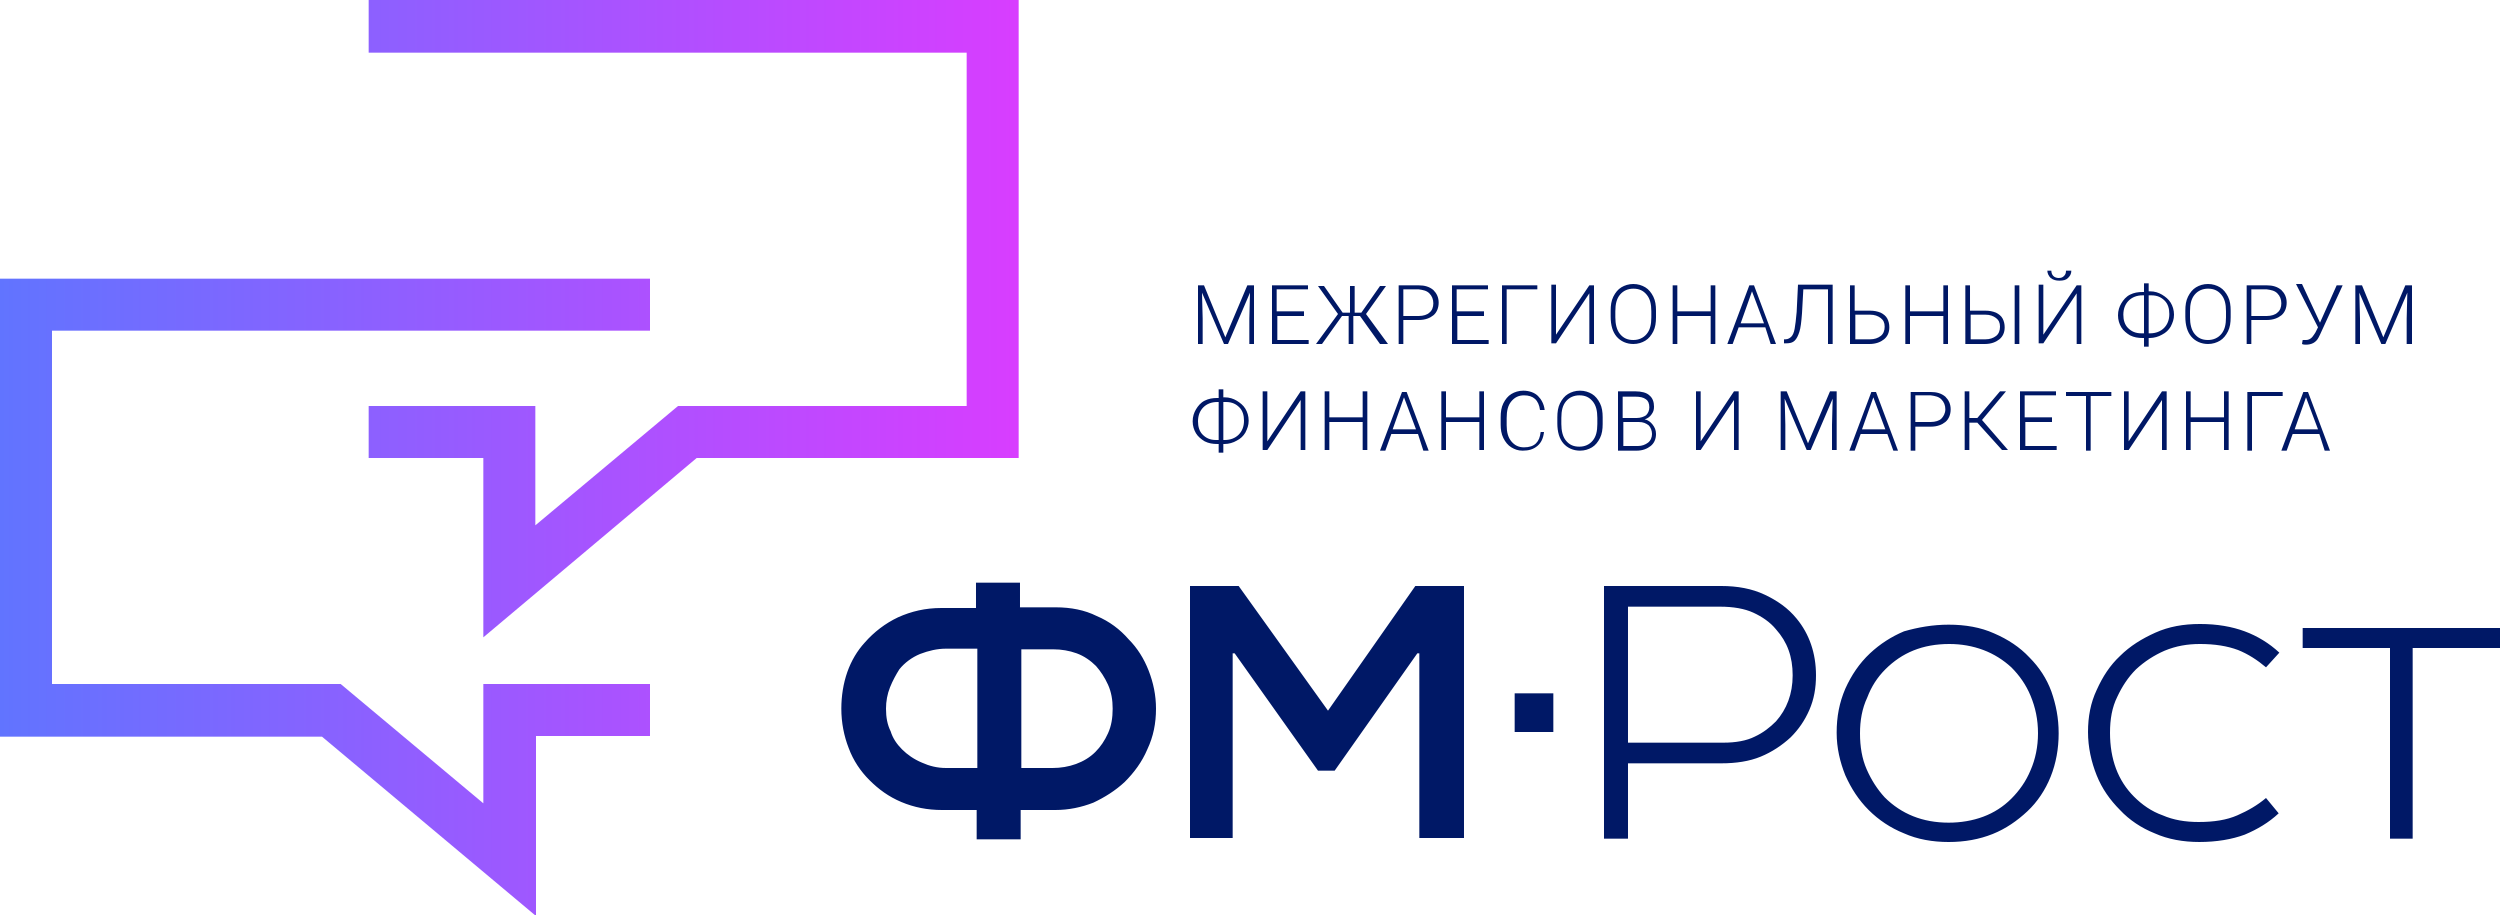
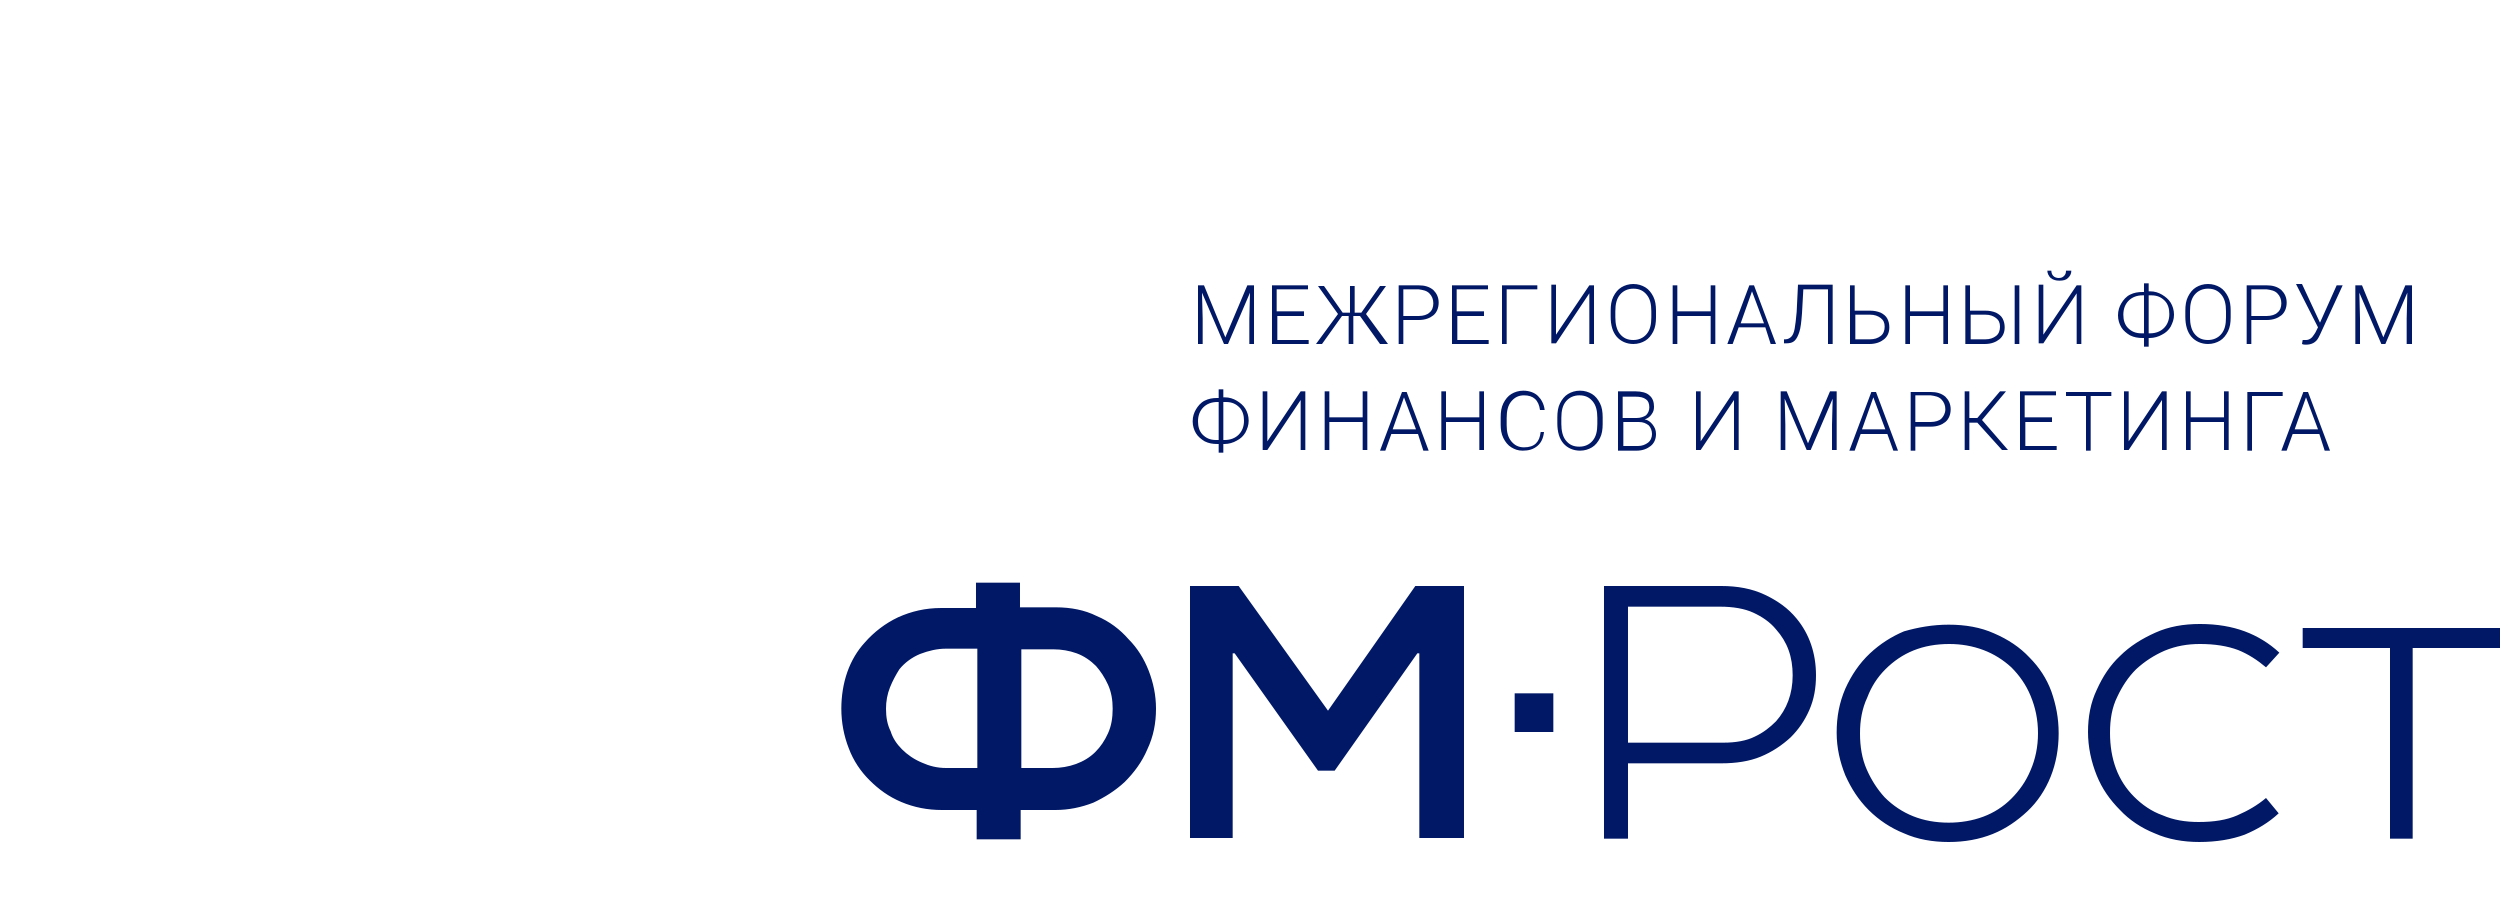
<svg xmlns="http://www.w3.org/2000/svg" version="1.1" id="Layer_1" x="0" y="0" viewBox="0 0 375 137.3" xml:space="preserve">
  <style>.st0{fill:#001866}</style>
  <path class="st0" d="M153.2 91.1h5.2c2.2 0 4.3.4 6.1 1.3 1.9.8 3.5 2 4.8 3.5 1.3 1.3 2.3 2.9 3 4.7s1.1 3.7 1.1 5.7c0 2.2-.4 4.2-1.3 6.1-.8 1.9-2 3.5-3.4 4.9-1.4 1.3-3 2.3-4.7 3.1-1.8.7-3.7 1.1-5.7 1.1h-5.2v4.4h-6.6v-4.4h-5.2c-2.2 0-4.2-.4-6.1-1.2s-3.4-1.9-4.8-3.3c-1.3-1.3-2.4-2.9-3.1-4.8-.7-1.8-1.1-3.8-1.1-5.9 0-1.9.3-3.8.9-5.5s1.5-3.2 2.6-4.4c1.4-1.6 3.1-2.9 5-3.8 2-.9 4.1-1.4 6.5-1.4h5.2v-3.8h6.6v3.7zm-17.9 21.3c.8.8 1.8 1.5 3 2 1.1.5 2.3.8 3.6.8h4.7V97.3h-4.7c-1.3 0-2.6.3-3.9.8-1.2.5-2.3 1.3-3.1 2.3-.5.8-1 1.7-1.4 2.7s-.6 2.1-.6 3.2c0 1.3.2 2.4.7 3.4.3 1 .9 1.9 1.7 2.7m17.9-15.1v17.9h4.7c1.2 0 2.4-.2 3.5-.6s2.1-1 2.9-1.8 1.4-1.7 1.9-2.8.7-2.3.7-3.7c0-1.3-.2-2.5-.7-3.6s-1.1-2-1.8-2.8c-.8-.8-1.8-1.5-2.9-1.9s-2.3-.6-3.5-.6h-4.8zm32.6-9.4 13.4 18.7 13.1-18.7h7.3v37.8h-6.7V98h-.3l-12.4 17.6h-2.5L185.2 98h-.3v27.7h-6.4V87.9zm86.6 13.4c0 1.9-.3 3.6-1 5.2s-1.6 2.9-2.8 4.1c-1.3 1.2-2.8 2.2-4.5 2.9s-3.7 1-5.9 1h-14v11.3h-3.6V87.9h17.6c2.4 0 4.6.4 6.5 1.3s3.5 2 4.8 3.6c1.9 2.3 2.9 5.2 2.9 8.5m-13.9 10.1c1.9 0 3.5-.3 4.7-.9 1.3-.6 2.3-1.4 3.2-2.3 1.6-1.8 2.5-4.1 2.5-6.9s-.8-5-2.5-6.9c-.9-1.1-2.1-1.9-3.4-2.5s-3-.9-5-.9h-13.8v20.4zm33.8-17.7c2.5 0 4.8.4 6.8 1.3 2.1.9 3.9 2.1 5.3 3.6q2.25 2.25 3.3 5.1c.7 2 1.1 4 1.1 6.3s-.4 4.5-1.2 6.5-2 3.8-3.5 5.2-3.2 2.6-5.2 3.4q-3 1.2-6.6 1.2c-2.4 0-4.7-.4-6.7-1.3-2-.8-3.8-2-5.3-3.5s-2.6-3.2-3.5-5.2c-.8-2-1.3-4.1-1.3-6.4 0-2.4.4-4.5 1.3-6.6.9-2 2.1-3.8 3.7-5.3q2.25-2.1 5.1-3.3c2.1-.6 4.3-1 6.7-1M279 110c0 2 .3 3.8 1 5.4q1.05 2.4 2.7 4.2c2.5 2.5 5.7 3.8 9.6 3.8 1.8 0 3.6-.3 5.2-.9q2.4-.9 4.2-2.7c1.2-1.2 2.2-2.6 2.9-4.3.7-1.6 1.1-3.5 1.1-5.5 0-2.1-.4-3.9-1.1-5.6s-1.7-3.1-2.9-4.3c-1.2-1.1-2.6-2-4.2-2.6q-2.4-.9-5.1-.9c-4 0-7.1 1.3-9.6 3.8q-1.8 1.8-2.7 4.2c-.8 1.7-1.1 3.5-1.1 5.4m37.5-.1q0 3 .9 5.4t2.7 4.2c1.2 1.2 2.6 2.2 4.3 2.8 1.6.7 3.4 1 5.4 1 2.3 0 4.2-.3 5.8-1s3-1.5 4.3-2.6l1.9 2.3c-1.5 1.4-3.2 2.4-5.1 3.2-1.9.7-4.2 1.1-6.8 1.1-2.4 0-4.7-.4-6.7-1.3-2-.8-3.8-2-5.2-3.5-1.5-1.5-2.7-3.2-3.5-5.2s-1.3-4.2-1.3-6.5.4-4.4 1.3-6.3c.9-2 2-3.7 3.5-5.1 1.5-1.5 3.3-2.6 5.3-3.5s4.2-1.3 6.7-1.3c2.6 0 4.8.4 6.7 1.1s3.7 1.8 5.2 3.2l-2 2.2c-1.3-1.1-2.7-2-4.2-2.6q-2.4-.9-5.7-.9c-1.9 0-3.6.3-5.3 1-1.6.7-3 1.6-4.3 2.8-1.2 1.2-2.1 2.6-2.8 4.1-.8 1.6-1.1 3.4-1.1 5.4m28.9-15.7H375v3h-13.1v28.6h-3.4V97.2h-13.1zM227.2 104h5.8v5.8h-5.8z" />
  <linearGradient id="SVGID_1_" gradientUnits="userSpaceOnUse" x1="0" y1="68.648" x2="152.785" y2="68.648">
    <stop offset="0" style="stop-color:#6174ff" />
    <stop offset="1" style="stop-color:#d83dff" />
  </linearGradient>
-   <path d="M72.5 95.6V68.7H55.3v-7.8h25v17.9l21.4-17.9H145v-53H55.3V0h97.5v68.7h-48.3zm7.8 14.8h17.2v-7.8h-25v17.9l-21.4-17.9H7.8v-53h89.7v-7.8H0v68.7h48.3l32.1 26.9v-27z" style="fill:url(#SVGID_1_)" />
  <path class="st0" d="m180.6 42.8 3.2 7.8 3.3-7.8h1v8.8h-.7v-3.8l.1-3.9-3.3 7.7h-.6l-3.3-7.7.1 3.9v3.8h-.7v-8.8zm15.1 4.6h-4.1V51h4.7v.6h-5.5v-8.8h5.4v.6h-4.7v3.3h4.1v.7zm8.3 0h-1v4.2h-.7v-4.2h-1l-3 4.2h-.9l3.3-4.5-3-4.2h.9l2.8 4h1.1v-4h.7v4h1l2.8-4h.9l-3 4.2 3.3 4.5H207zm6.5.6v3.6h-.7v-8.8h3c.9 0 1.6.2 2.2.7.5.5.8 1.1.8 1.9s-.3 1.5-.8 1.9-1.2.7-2.2.7zm0-.6h2.3c.7 0 1.3-.2 1.6-.5.4-.3.6-.8.6-1.4q0-.9-.6-1.5c-.4-.4-.9-.5-1.6-.6h-2.3zm12.2 0h-4.1V51h4.7v.6h-5.5v-8.8h5.4v.6h-4.7v3.3h4.1v.7zm7.9-4H226v8.2h-.7v-8.8h5.3zm7.8-.6h.7v8.8h-.7V44l-5 7.5h-.7v-8.8h.7v7.5zm10 4.8c0 .8-.1 1.5-.4 2.1s-.7 1.1-1.2 1.4-1.1.5-1.8.5c-1 0-1.9-.4-2.5-1.1s-.9-1.7-.9-3v-.9c0-.8.1-1.5.4-2.1s.7-1.1 1.2-1.4 1.1-.5 1.8-.5 1.3.2 1.8.5.9.8 1.2 1.4.4 1.3.4 2.1zm-.7-.9c0-1.1-.2-1.9-.7-2.5s-1.1-.9-2-.9c-.8 0-1.5.3-2 .9s-.7 1.4-.7 2.5v.9c0 1 .2 1.9.7 2.5s1.1.9 2 .9c.8 0 1.5-.3 2-.9s.7-1.4.7-2.5zm9.6 4.9h-.7v-4.2h-5v4.2h-.7v-8.8h.7v3.9h5v-3.9h.7zm7.5-2.5h-4l-.9 2.5h-.8l3.3-8.8h.7l3.3 8.8h-.8zm-3.7-.6h3.5l-1.8-4.8zm13.8-5.7v8.8h-.7v-8.2h-3.7l-.2 3.6c-.1 1.3-.2 2.2-.4 2.8s-.4 1-.7 1.3-.7.4-1.3.4h-.3v-.6h.2c.4 0 .7-.2.9-.4s.4-.6.5-1.2c.1-.5.2-1.4.3-2.5l.2-4.1h5.2zm3.4 3.8h2.2c.6 0 1.1.1 1.6.3.4.2.8.5 1 .9s.3.8.3 1.3c0 .8-.3 1.4-.8 1.8s-1.2.7-2.2.7h-2.9v-8.8h.7v3.8zm0 .6v3.7h2.2c.7 0 1.2-.2 1.6-.5s.6-.8.6-1.4-.2-1-.6-1.3-.9-.5-1.6-.5zm13.9 4.4h-.7v-4.2h-5v4.2h-.7v-8.8h.7v3.9h5v-3.9h.7zm3.4-5h2.2c.6 0 1.1.1 1.6.3.4.2.8.5 1 .9s.3.8.3 1.3c0 .8-.3 1.4-.8 1.8s-1.2.7-2.2.7h-2.9v-8.8h.7v3.8zm0 .6v3.7h2.2c.7 0 1.2-.2 1.6-.5s.6-.8.6-1.4-.2-1-.6-1.3-.9-.5-1.6-.5zm7.3 4.4h-.7v-8.8h.7zm8.6-8.8h.7v8.8h-.7V44l-5 7.5h-.7v-8.8h.7v7.5zm-.8-2.2c0 .5-.2.8-.5 1.1s-.7.4-1.3.4c-.5 0-.9-.1-1.3-.4-.3-.3-.5-.7-.5-1.1h.6c0 .3.1.6.3.8s.5.3.8.3c.4 0 .6-.1.8-.3s.3-.4.3-.8zm11.6 3.1h.2c.7 0 1.3.2 1.8.5s1 .7 1.3 1.2.5 1.1.5 1.8-.2 1.2-.5 1.8c-.3.5-.7.9-1.3 1.2-.5.3-1.2.5-1.8.5h-.2V52h-.7v-1.3h-.2c-.7 0-1.3-.1-1.9-.4-.5-.3-1-.7-1.3-1.2s-.5-1.1-.5-1.8.2-1.3.5-1.8.7-1 1.3-1.3 1.2-.4 1.9-.4h.2v-1.3h.7zm-.9.6c-.9 0-1.6.3-2.1.8s-.8 1.2-.8 2.1c0 .8.2 1.5.7 2s1.1.8 2 .8h.4v-5.7zm.9 0V50h.2c.9 0 1.6-.3 2.1-.8s.8-1.2.8-2.1c0-.8-.2-1.5-.7-2s-1.1-.8-2-.8zm12.3 3.3c0 .8-.1 1.5-.4 2.1s-.7 1.1-1.2 1.4-1.1.5-1.8.5c-1 0-1.9-.4-2.5-1.1s-.9-1.7-.9-3v-.9c0-.8.1-1.5.4-2.1s.7-1.1 1.2-1.4 1.1-.5 1.8-.5 1.3.2 1.8.5.9.8 1.2 1.4.4 1.3.4 2.1zm-.7-.9c0-1.1-.2-1.9-.7-2.5s-1.1-.9-2-.9c-.8 0-1.5.3-2 .9s-.7 1.4-.7 2.5v.9c0 1 .2 1.9.7 2.5s1.1.9 2 .9c.8 0 1.5-.3 2-.9s.7-1.4.7-2.5zm3.8 1.3v3.6h-.7v-8.8h3c.9 0 1.6.2 2.2.7.5.5.8 1.1.8 1.9s-.3 1.5-.8 1.9-1.2.7-2.2.7zm0-.6h2.3c.7 0 1.3-.2 1.6-.5.4-.3.6-.8.6-1.4q0-.9-.6-1.5c-.4-.4-.9-.5-1.6-.6h-2.3zm10.3 1 2.5-5.6h.9l-3.4 7.4-.2.4c-.4.8-1.1 1.1-1.9 1.1-.2 0-.4 0-.6-.1l.1-.6h.5c.5 0 .9-.3 1.2-.8l.2-.3.4-.8-3.3-6.5h.9zm6.3-5.6 3.2 7.8 3.3-7.8h1v8.8h-.8v-3.8l.1-3.9-3.3 7.7h-.6l-3.3-7.7.1 3.9v3.8h-.7v-8.8zM183.5 59.6h.2c.7 0 1.3.2 1.8.5s1 .7 1.3 1.2.5 1.1.5 1.8-.2 1.2-.5 1.8c-.3.5-.7.9-1.3 1.2-.5.3-1.2.5-1.8.5h-.2v1.3h-.7v-1.3h-.2c-.7 0-1.3-.1-1.9-.4-.5-.3-1-.7-1.3-1.2s-.5-1.1-.5-1.8.2-1.3.5-1.8.7-1 1.3-1.3 1.2-.4 1.9-.4h.2v-1.3h.7zm-.9.7c-.9 0-1.6.3-2.1.8s-.8 1.2-.8 2.1c0 .8.2 1.5.7 2s1.1.8 2 .8h.4v-5.7zm.9 0V66h.2c.9 0 1.6-.3 2.1-.8s.8-1.2.8-2.1c0-.8-.2-1.5-.7-2s-1.1-.8-2-.8zm11.6-1.6h.7v8.8h-.7V60l-5 7.5h-.7v-8.8h.7v7.5zm10 8.8h-.7v-4.2h-5v4.2h-.7v-8.8h.7v3.9h5v-3.9h.7zm7.6-2.4h-4l-.9 2.5h-.8l3.3-8.8h.7l3.3 8.8h-.8zm-3.8-.7h3.5l-1.8-4.8zm13.7 3.1h-.7v-4.2h-5v4.2h-.7v-8.8h.7v3.9h5v-3.9h.7zm9-2.7c-.1.9-.4 1.6-1 2.1s-1.3.7-2.2.7c-.7 0-1.2-.2-1.7-.5s-.9-.8-1.2-1.4-.4-1.3-.4-2v-1.1c0-.8.1-1.5.4-2.1s.7-1.1 1.2-1.4 1.1-.5 1.8-.5c.9 0 1.7.3 2.2.8s.9 1.2 1 2.1h-.7c-.2-1.5-1-2.2-2.4-2.2-.8 0-1.4.3-1.9.9s-.7 1.4-.7 2.5v1.1c0 1 .2 1.8.7 2.4s1.1.9 1.9.9q1.2 0 1.8-.6c.4-.4.6-.9.7-1.7zm8.8-1.2c0 .8-.1 1.5-.4 2.1s-.7 1.1-1.2 1.4-1.1.5-1.8.5c-1 0-1.9-.4-2.5-1.1q-.9-1.05-.9-3v-.9c0-.8.1-1.5.4-2.1s.7-1.1 1.2-1.4 1.1-.5 1.8-.5 1.3.2 1.8.5.9.8 1.2 1.4.4 1.3.4 2.1zm-.8-.9c0-1.1-.2-1.9-.7-2.5s-1.1-.9-2-.9c-.8 0-1.5.3-2 .9s-.7 1.4-.7 2.5v.9c0 1 .2 1.9.7 2.5s1.1.9 2 .9c.8 0 1.5-.3 2-.9s.7-1.4.7-2.5zm3.1 4.8v-8.8h2.6c.9 0 1.7.2 2.1.6.5.4.7 1 .7 1.7 0 .5-.1.8-.4 1.2-.2.3-.6.6-1 .7.5.1.9.4 1.2.8s.5.8.5 1.4c0 .8-.3 1.4-.8 1.8s-1.2.7-2.1.7h-2.8zm.8-4.8h2c.6 0 1.1-.2 1.4-.4.3-.3.5-.7.5-1.2 0-.6-.2-1-.5-1.2-.4-.3-.9-.4-1.6-.4h-1.9v3.2zm0 .6v3.6h2.2c.6 0 1.1-.2 1.5-.5s.6-.8.6-1.3-.2-1-.5-1.3c-.4-.3-.8-.5-1.5-.5zm16.6-4.6h.7v8.8h-.7V60l-5 7.5h-.7v-8.8h.7v7.5zm7.9 0 3.2 7.8 3.3-7.8h1v8.8h-.7v-3.8l.1-3.9-3.3 7.7h-.6l-3.3-7.7.1 3.9v3.8h-.7v-8.8zm15.1 6.4h-4l-.9 2.5h-.8l3.3-8.8h.7l3.3 8.8h-.7zm-3.8-.7h3.5l-1.8-4.8zm8-.4v3.6h-.7v-8.8h3c.9 0 1.6.2 2.2.7.5.5.8 1.1.8 1.9s-.3 1.5-.8 1.9-1.2.7-2.2.7zm0-.7h2.3c.7 0 1.3-.2 1.6-.5s.6-.8.6-1.4q0-.9-.6-1.5c-.4-.4-.9-.5-1.6-.6h-2.3zm9.3.1h-1.2v4.1h-.7v-8.8h.7v4h1.2l3.4-4h.9l-3.6 4.3 3.9 4.5h-.9zm11.3-.1h-4.1v3.6h4.7v.6H303v-8.8h5.4v.6h-4.7v3.3h4.1v.7zm8.7-3.9h-3v8.2h-.7v-8.2h-3v-.6h6.8v.6zm7.7-.7h.7v8.8h-.7V60l-5 7.5h-.7v-8.8h.7v7.5zm10 8.8h-.7v-4.2h-5v4.2h-.7v-8.8h.7v3.9h5v-3.9h.7zm8.1-8.1h-4.6v8.2h-.7v-8.8h5.3zm5.5 5.7h-4l-.9 2.5h-.8l3.3-8.8h.7l3.3 8.8h-.8zm-3.7-.7h3.5l-1.8-4.8z" />
</svg>